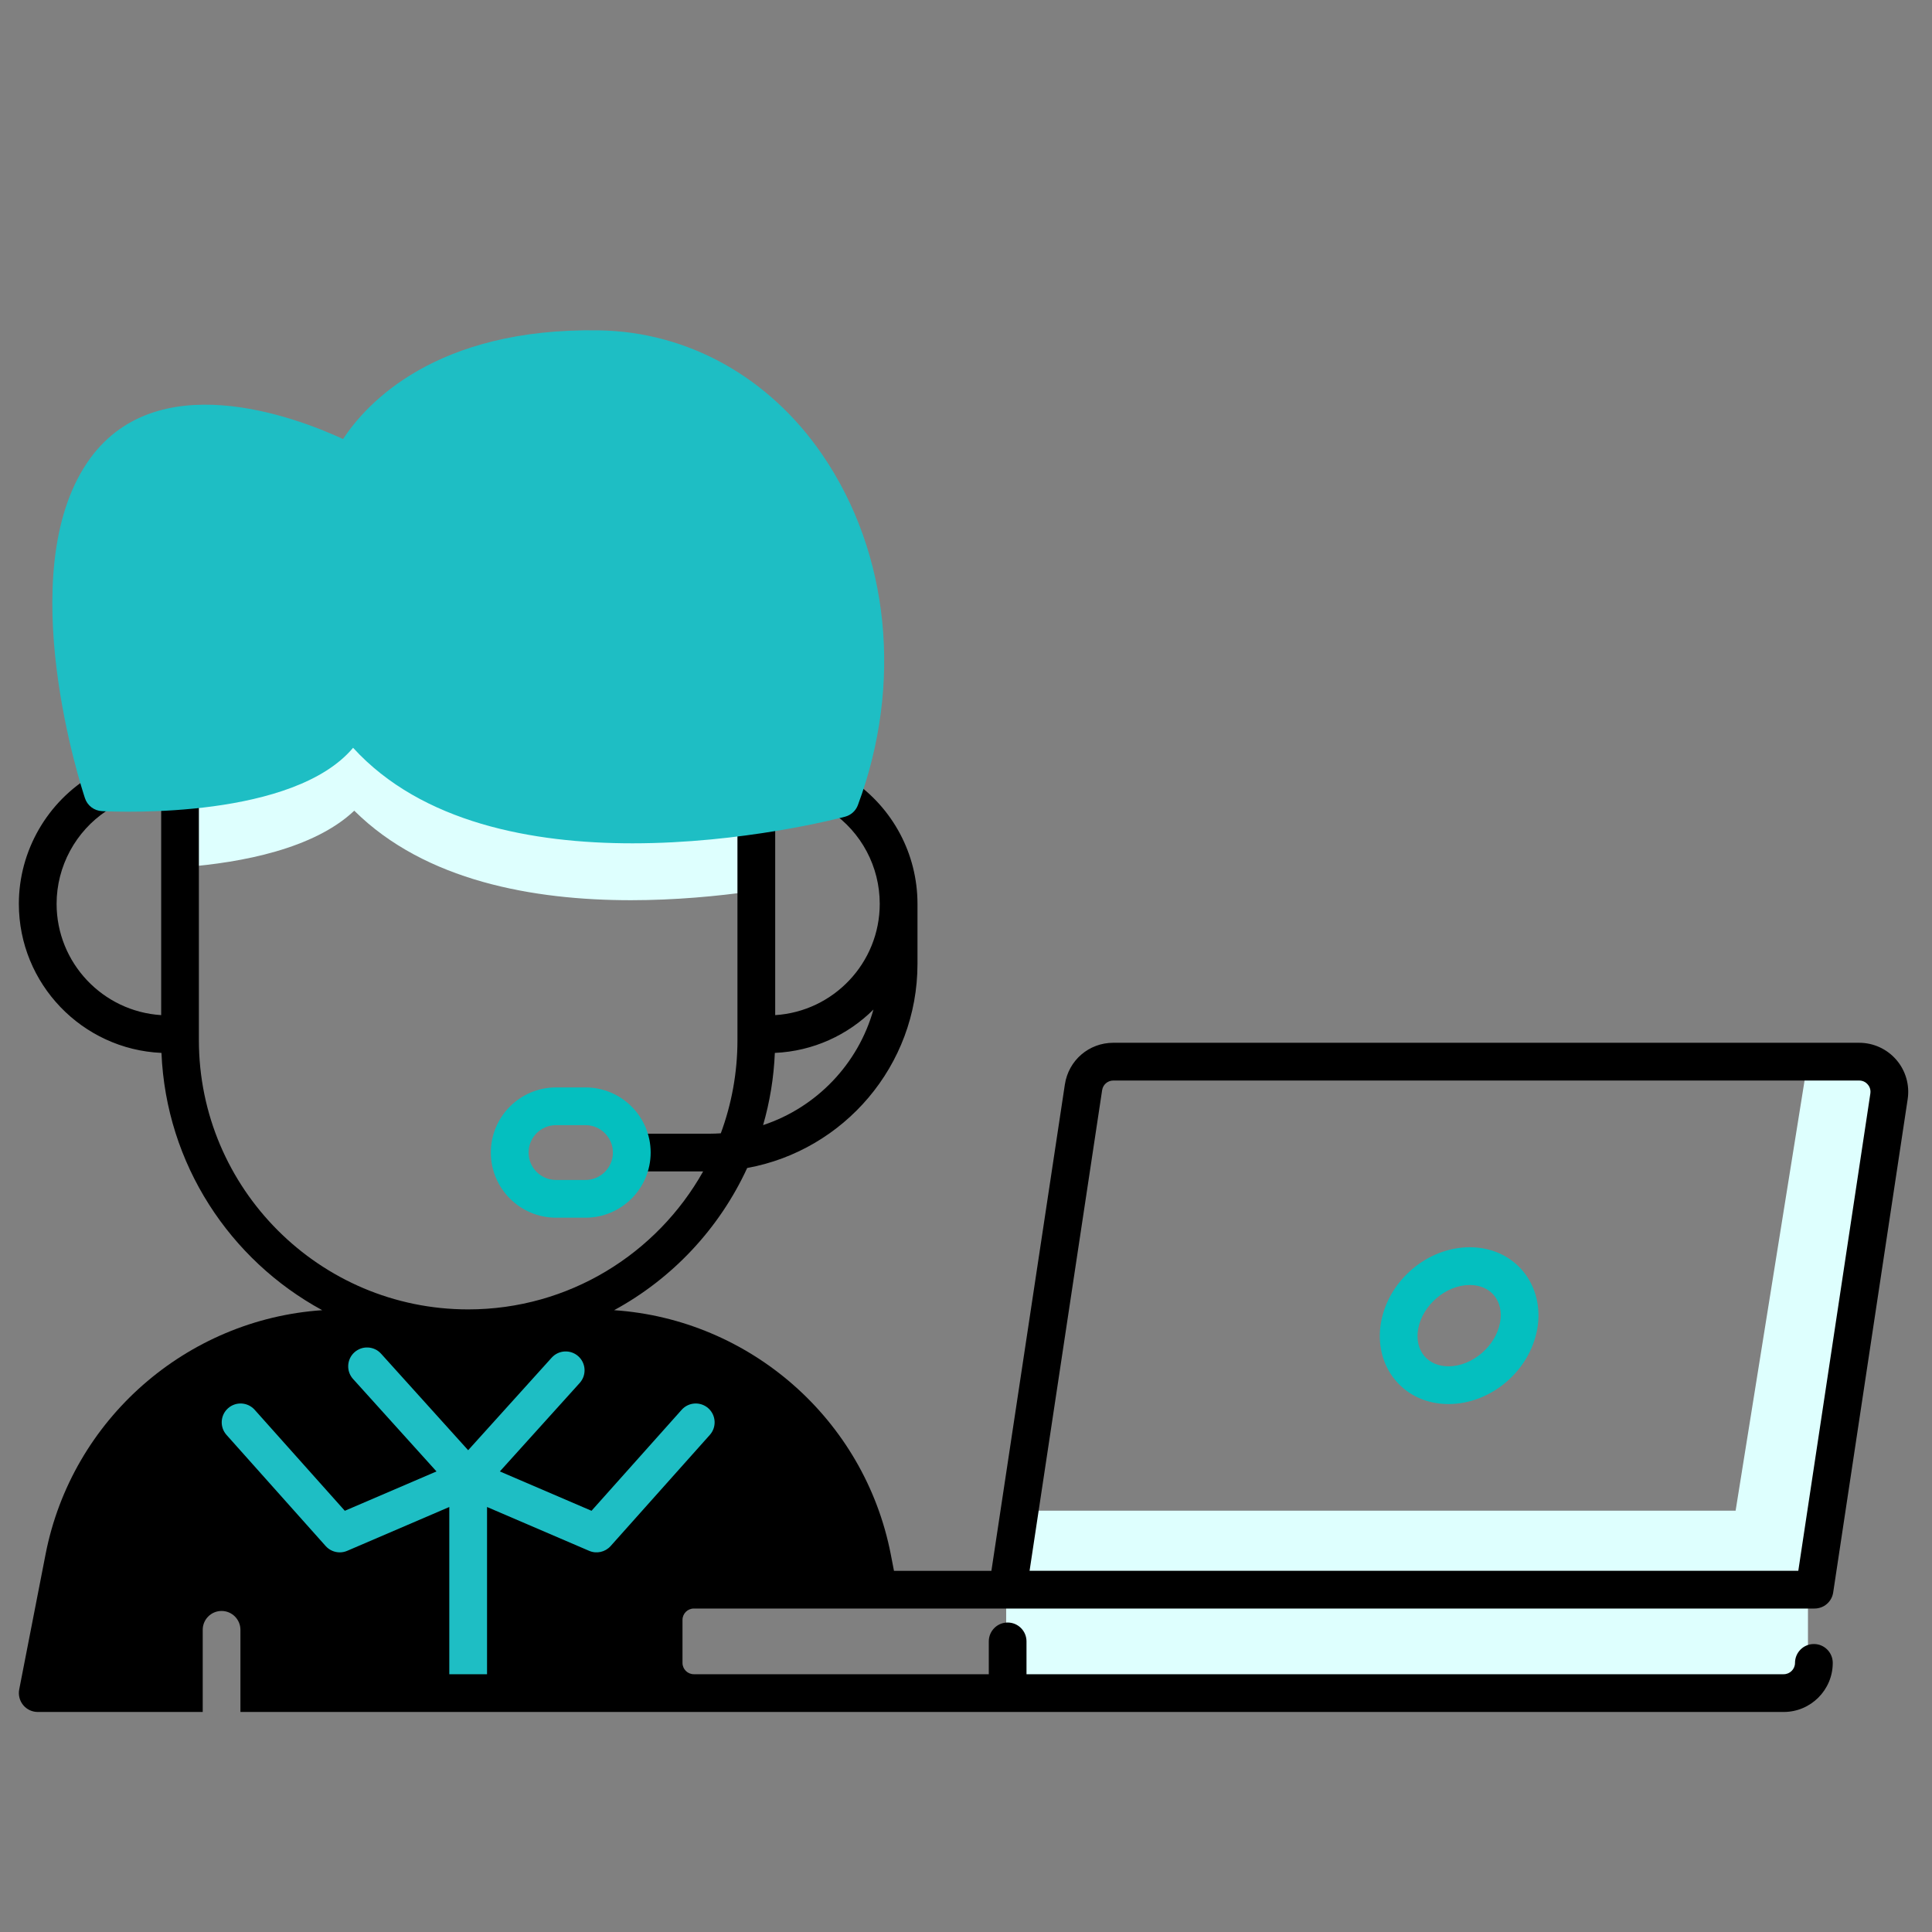
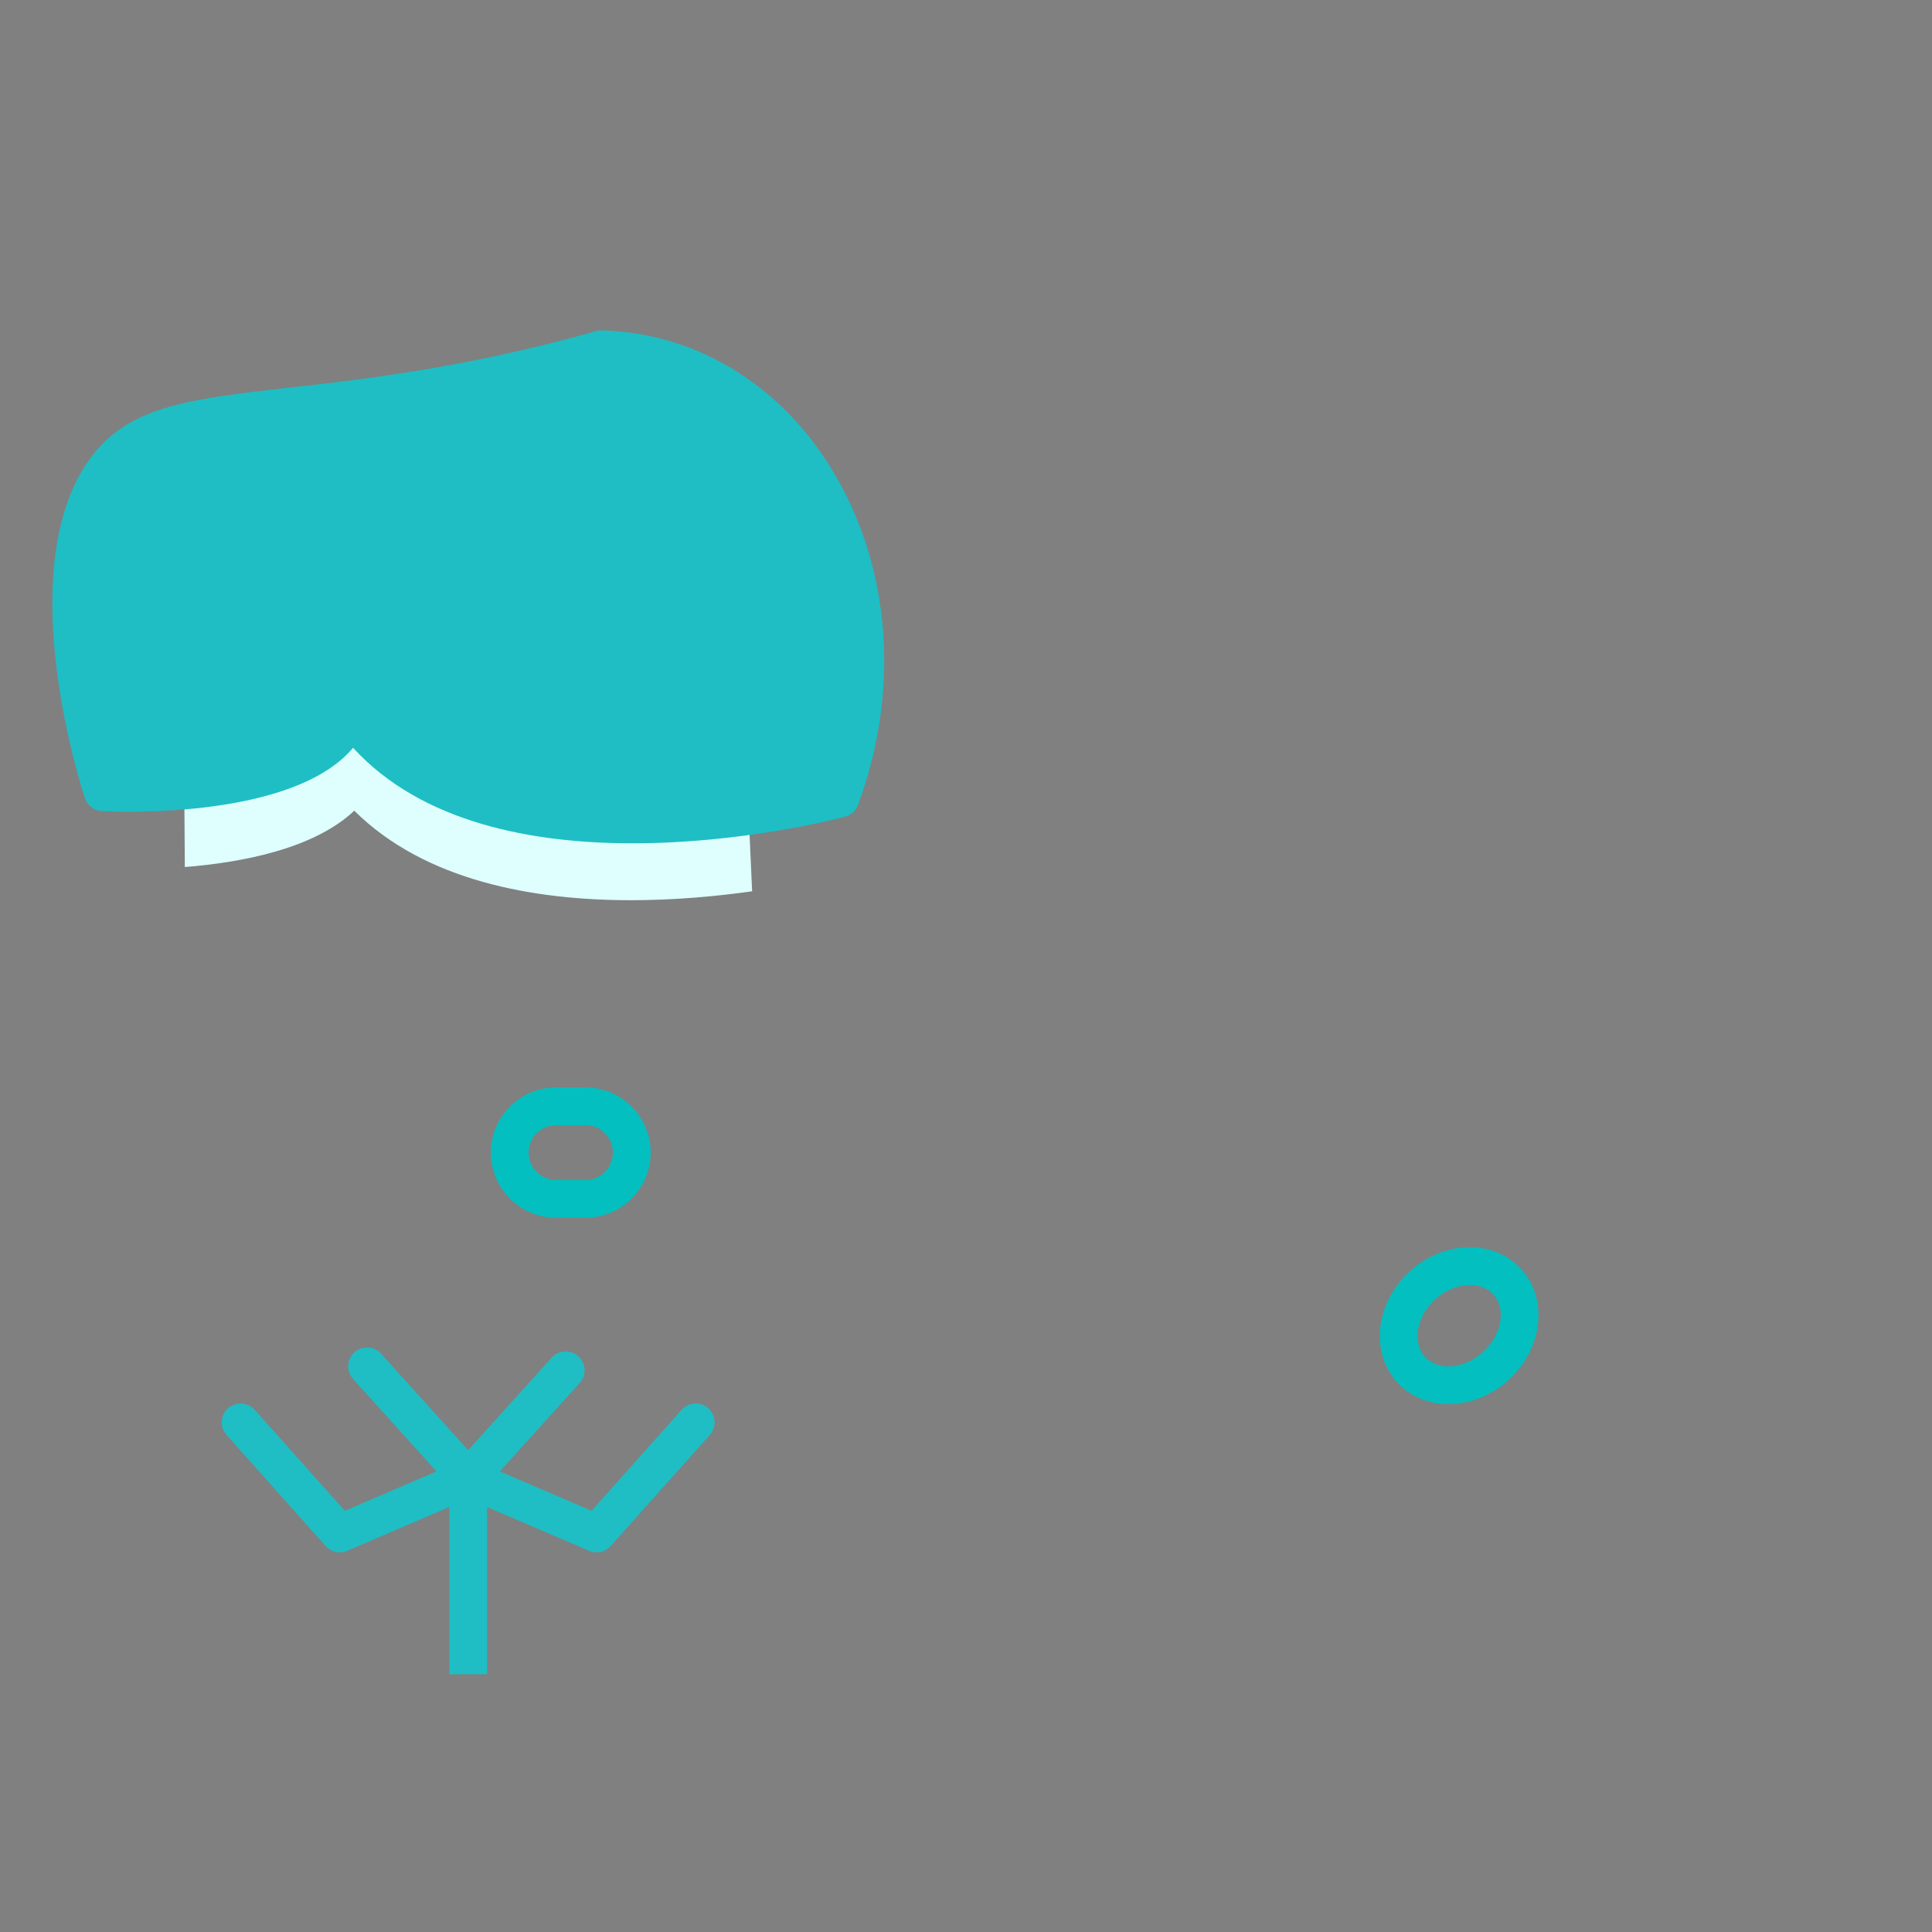
<svg xmlns="http://www.w3.org/2000/svg" width="54" height="54" viewBox="0 0 54 54" fill="none">
  <rect x="0" y="0" width="54" height="54" fill="#808080" stroke="none" />
  <path d="M5.166 24.234C6.751 24.108 8.774 23.727 9.902 22.659C11.884 24.628 14.923 25.161 17.634 25.161C18.877 25.161 20.051 25.049 21.022 24.912L20.916 22.545C19.966 22.675 18.832 22.779 17.634 22.779C14.922 22.779 11.884 22.247 9.902 20.278C8.769 21.35 6.736 21.729 5.149 21.854L5.166 24.234Z" fill="#DEFFFE" />
-   <path d="M50.533 29.61L48.511 42.224H28.691L28.123 44.283H50.533L52.968 30.394C52.968 30.394 51.648 29.02 50.533 29.61Z" fill="#DEFFFE" />
-   <path d="M50.533 44.283H28.123V47.355H50.533V44.283Z" fill="#DEFFFE" />
-   <path d="M53.004 29.623C52.743 29.32 52.364 29.146 51.965 29.146H31.118C30.435 29.146 29.865 29.637 29.763 30.313L27.71 43.905H24.987L24.897 43.441C24.16 39.665 20.957 36.877 17.165 36.62C18.794 35.735 20.105 34.338 20.884 32.646C23.587 32.154 25.644 29.784 25.644 26.941V25.262C25.644 23.875 24.957 22.582 23.807 21.804C23.566 21.641 23.238 21.704 23.075 21.945C22.912 22.186 22.975 22.514 23.216 22.677C24.076 23.259 24.589 24.225 24.589 25.262C24.589 26.915 23.295 28.271 21.667 28.373V22.77C21.667 22.479 21.43 22.243 21.139 22.243C20.848 22.243 20.612 22.479 20.612 22.77V29.072C20.612 29.987 20.447 30.864 20.147 31.676C20.046 31.683 19.945 31.687 19.843 31.687H18.044C17.753 31.687 17.517 31.923 17.517 32.214C17.517 32.506 17.753 32.742 18.044 32.742H19.653C18.363 35.04 15.904 36.598 13.086 36.598C8.936 36.598 5.559 33.222 5.559 29.072V22.095C5.559 21.804 5.323 21.568 5.032 21.568C4.741 21.568 4.505 21.804 4.505 22.095V28.373C2.876 28.271 1.582 26.915 1.582 25.262C1.582 24.216 2.114 23.235 2.982 22.66C3.001 22.656 3.02 22.651 3.039 22.645C3.316 22.554 3.467 22.256 3.376 21.98L3.366 21.95C3.317 21.798 3.201 21.677 3.052 21.62C2.903 21.563 2.736 21.577 2.599 21.657C1.321 22.403 0.527 23.785 0.527 25.262C0.527 27.5 2.299 29.331 4.513 29.429C4.642 32.535 6.426 35.219 9.006 36.62C5.214 36.877 2.011 39.666 1.274 43.441L0.537 47.221C0.507 47.376 0.548 47.536 0.648 47.658C0.748 47.779 0.897 47.85 1.055 47.85H5.666V45.554C5.666 45.263 5.902 45.027 6.193 45.027C6.484 45.027 6.72 45.263 6.72 45.554V47.85H49.855C50.611 47.85 51.226 47.235 51.226 46.479C51.226 46.187 50.99 45.951 50.699 45.951C50.407 45.951 50.171 46.187 50.171 46.479C50.171 46.653 50.029 46.795 49.855 46.795H28.691V45.877C28.691 45.586 28.455 45.35 28.164 45.35C27.873 45.35 27.637 45.586 27.637 45.877V46.795H19.393C19.218 46.795 19.076 46.653 19.076 46.479V45.276C19.076 45.101 19.218 44.959 19.393 44.959H50.717C50.978 44.959 51.199 44.769 51.238 44.511L53.32 30.722C53.38 30.327 53.265 29.926 53.004 29.623ZM21.657 29.429C22.73 29.382 23.699 28.928 24.413 28.217C23.987 29.739 22.822 30.953 21.329 31.447C21.515 30.802 21.628 30.127 21.657 29.429ZM52.277 30.564L50.263 43.904H28.777L30.805 30.47C30.829 30.314 30.961 30.201 31.118 30.201H51.965C52.091 30.201 52.169 30.27 52.204 30.311C52.24 30.352 52.296 30.439 52.277 30.564Z" fill="black" />
  <path d="M16.365 34.035H15.54C14.536 34.035 13.719 33.218 13.719 32.214C13.719 31.21 14.536 30.394 15.54 30.394H16.365C17.369 30.394 18.186 31.21 18.186 32.214C18.186 33.218 17.369 34.035 16.365 34.035ZM15.54 31.448C15.117 31.448 14.774 31.792 14.774 32.214C14.774 32.637 15.117 32.98 15.54 32.98H16.365C16.787 32.98 17.131 32.637 17.131 32.214C17.131 31.792 16.787 31.448 16.365 31.448H15.54Z" fill="#04BFBF" />
  <path d="M40.486 39.244C39.888 39.244 39.36 39.007 39 38.577C38.639 38.146 38.493 37.557 38.6 36.96C38.81 35.783 39.9 34.861 41.08 34.861C41.679 34.861 42.207 35.098 42.567 35.528C42.927 35.959 43.073 36.548 42.967 37.145V37.145C42.757 38.322 41.667 39.244 40.486 39.244ZM41.08 35.916C40.418 35.916 39.757 36.479 39.638 37.145C39.586 37.438 39.647 37.706 39.809 37.9C39.965 38.087 40.205 38.189 40.486 38.189C41.149 38.189 41.809 37.626 41.928 36.96C41.981 36.667 41.92 36.399 41.758 36.205C41.602 36.019 41.361 35.916 41.08 35.916Z" fill="#04BFBF" />
-   <path d="M16.739 9.233C12.165 9.159 10.237 11.283 9.589 12.271C8.233 11.646 4.309 10.164 2.438 12.929C0.325 16.053 2.29 22.057 2.375 22.311C2.443 22.517 2.631 22.66 2.849 22.671C3.443 22.7 8.21 22.873 9.869 20.901C11.793 23.007 14.902 23.571 17.679 23.571C20.744 23.571 23.405 22.884 23.62 22.827C23.786 22.783 23.92 22.662 23.979 22.501C25.236 19.118 24.864 15.459 22.986 12.712C21.501 10.54 19.224 9.272 16.739 9.233Z" fill="#1EBEC4" />
+   <path d="M16.739 9.233C8.233 11.646 4.309 10.164 2.438 12.929C0.325 16.053 2.29 22.057 2.375 22.311C2.443 22.517 2.631 22.66 2.849 22.671C3.443 22.7 8.21 22.873 9.869 20.901C11.793 23.007 14.902 23.571 17.679 23.571C20.744 23.571 23.405 22.884 23.62 22.827C23.786 22.783 23.92 22.662 23.979 22.501C25.236 19.118 24.864 15.459 22.986 12.712C21.501 10.54 19.224 9.272 16.739 9.233Z" fill="#1EBEC4" />
  <path d="M19.053 39.404L16.533 42.227L13.971 41.127L16.203 38.654C16.398 38.438 16.381 38.104 16.165 37.909C15.948 37.714 15.615 37.731 15.42 37.947L13.085 40.534L10.651 37.836C10.456 37.62 10.122 37.603 9.906 37.798C9.69 37.993 9.673 38.327 9.868 38.543L12.2 41.127L9.638 42.227L7.118 39.404C6.924 39.187 6.59 39.168 6.373 39.362C6.156 39.556 6.137 39.889 6.331 40.106L9.103 43.213C9.206 43.328 9.35 43.389 9.497 43.389C9.567 43.389 9.638 43.375 9.705 43.346L12.558 42.121V46.795H13.613V42.121L16.466 43.346C16.674 43.436 16.916 43.382 17.067 43.213L19.84 40.106C20.034 39.889 20.015 39.556 19.798 39.362C19.581 39.168 19.247 39.187 19.053 39.404Z" fill="#1EBEC4" />
</svg>